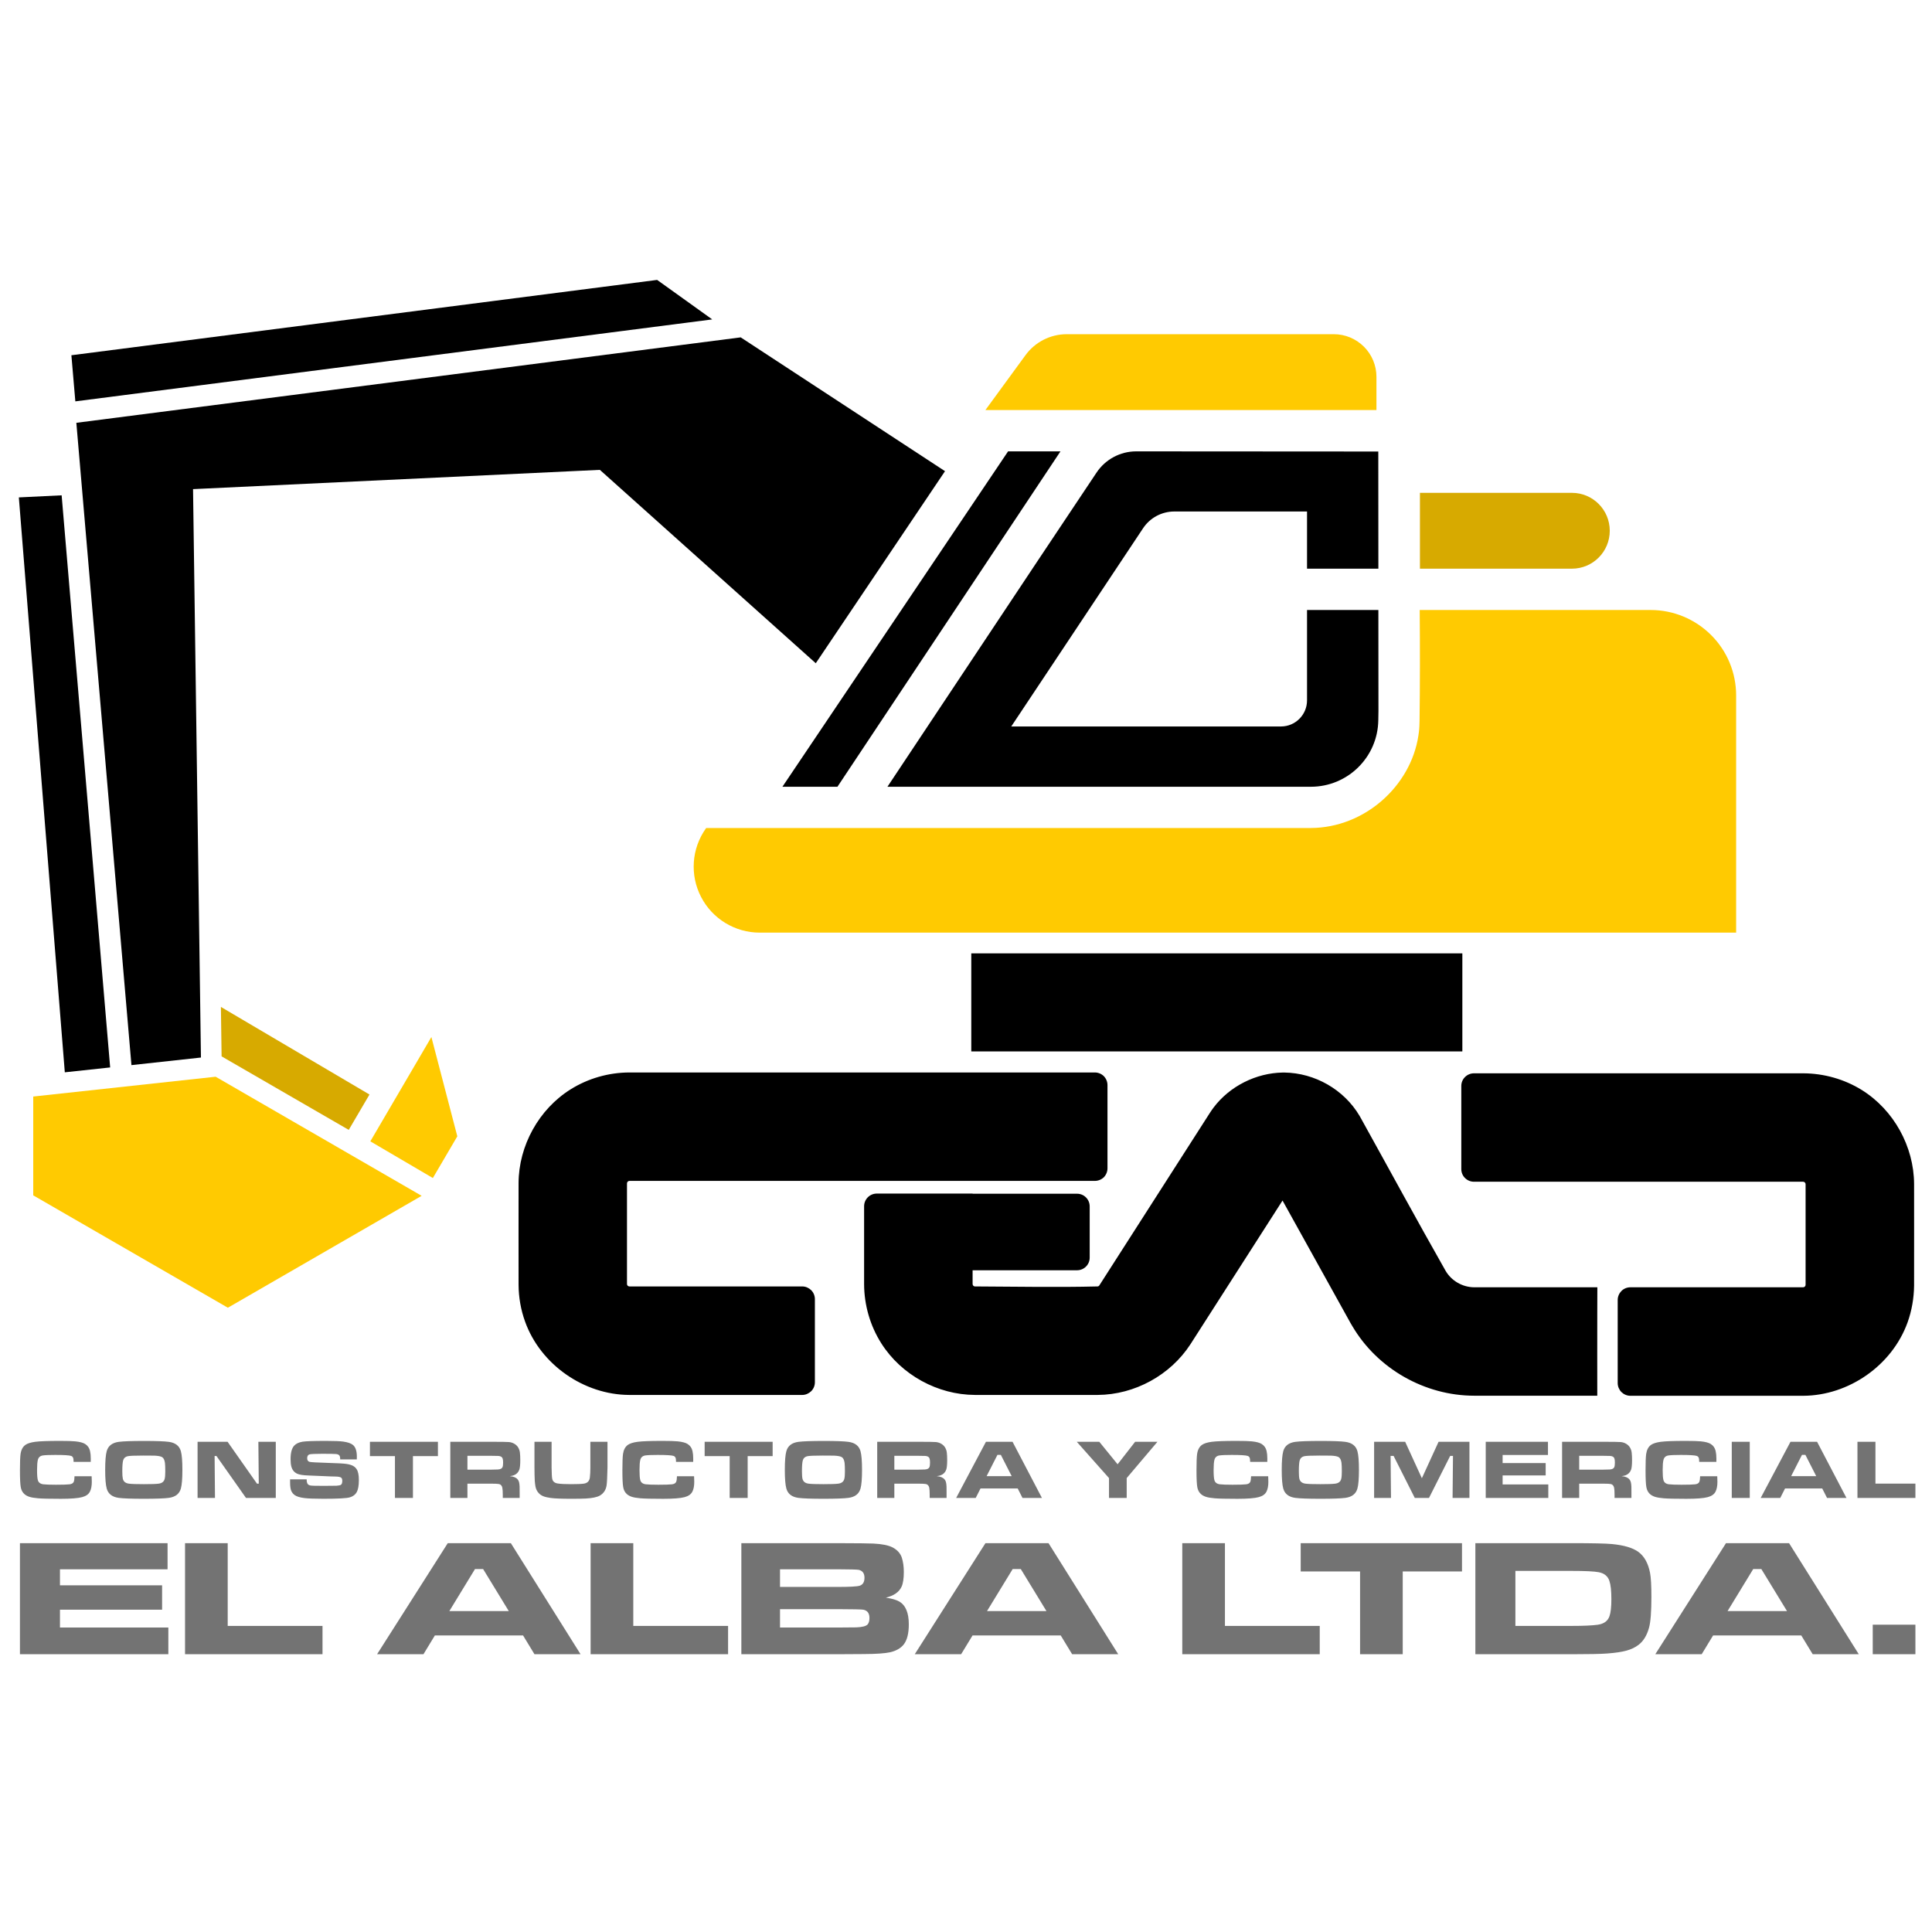
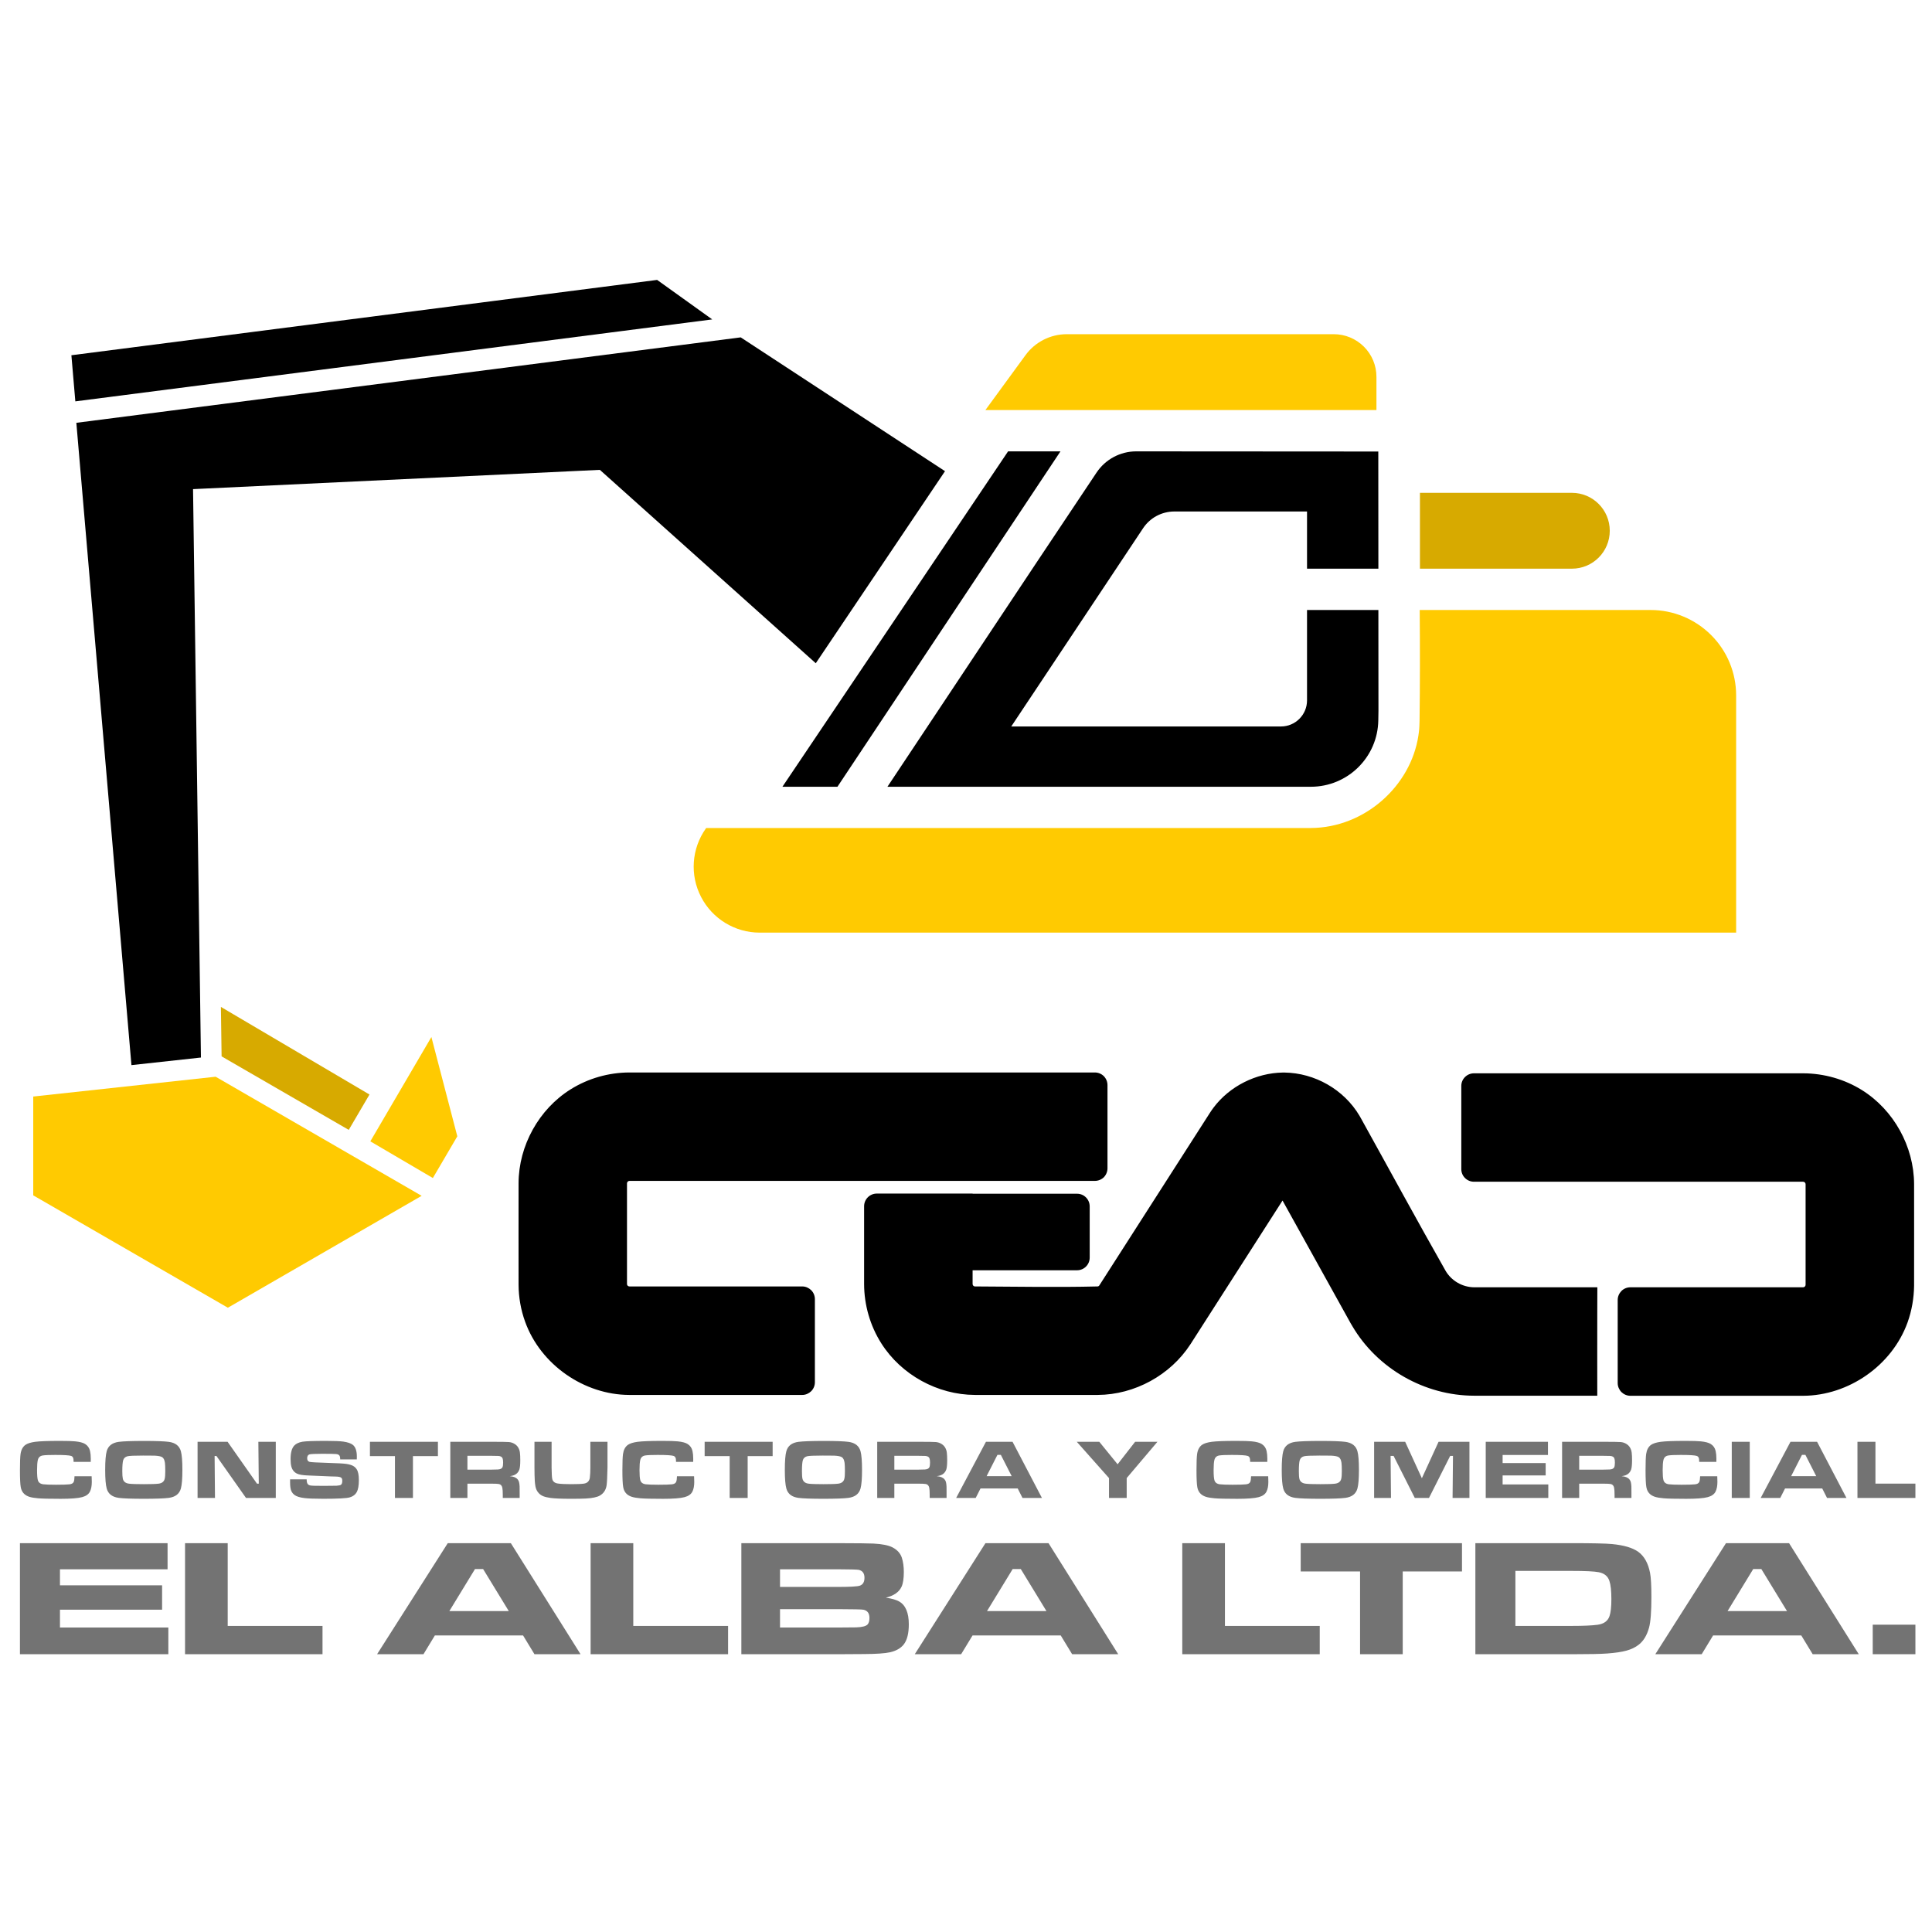
<svg xmlns="http://www.w3.org/2000/svg" clip-rule="evenodd" fill-rule="evenodd" stroke-linejoin="round" stroke-miterlimit="1.414" viewBox="0 0 250 250">
  <g transform="matrix(.172 0 0 .172 -39.691 -35.739)">
    <path d="m231 208h1455v1455h-1455z" fill="none" />
    <path d="m6252.46 3959.96-.21.01c.17-.01.39-.02.21-.01z" transform="matrix(.72 0 0 .72 -3749.552 -2134.803)" />
    <g transform="matrix(5.822 0 0 5.822 -7080.245 -5387.184)">
      <g fill="#ffca01">
        <path d="m1283.62 1100.14 26.62 15.39-25.04 14.46-25.15-14.52v-12.77z" />
        <path d="m1303.61 1108.49 8.08 4.74 3.16-5.39-3.35-12.83z" />
        <path d="m1480.1 1081.52h-126.18c-3.18 0-6.11-1.78-7.57-4.61-1.47-2.83-1.23-6.24.61-8.84l.05-.07h78.15c6.93-.04 12.89-5.41 13.88-11.93.09-.63.13-.88.15-1.92.06-4.78.06-9.55.02-14.32h29.85c2.93 0 5.74 1.17 7.81 3.24 2.07 2.06 3.23 4.87 3.23 7.8z" />
        <path d="m1433.62 1013.99h-50.53s3.06-4.19 5.18-7.09c1.24-1.7 3.22-2.71 5.33-2.71h34.51c1.46 0 2.86.58 3.9 1.62 1.03 1.03 1.61 2.43 1.61 3.89z" />
      </g>
      <path d="m1303.5 1102.44-2.68 4.57-16.43-9.5-.09-6.39zm135.74-77.75h19.64c2.7 0 4.89 2.19 4.89 4.9s-2.19 4.9-4.89 4.9h-19.64c0-3.27 0-6.53 0-9.8z" fill="#d7aa00" />
    </g>
    <path d="m1377.41 1050.74h-22.35c-.44 0-.85-.18-1.16-.48-.3-.31-.48-.73-.48-1.16 0-2.7 0-8.05 0-10.74 0-.44.18-.85.48-1.16.31-.31.72-.48 1.16-.48h22.32c.18 0 .32-.15.32-.32 0-4.33 0-8.67 0-13 0-.18-.15-.32-.32-.32 0 0-35.92 0-42.53 0-.44 0-.85-.17-1.16-.48-.31-.3-.48-.72-.48-1.15 0-2.7 0-8.05 0-10.75 0-.43.17-.85.48-1.15.31-.31.72-.48 1.16-.48h42.56c2.66.01 5.31.76 7.56 2.16 4.12 2.57 6.73 7.29 6.75 12.15 0 4.37.01 8.75 0 13.13-.02 1.61-.3 3.23-.84 4.74-2.01 5.59-7.63 9.46-13.47 9.49zm-107.35-16.22v1.77c0 .17.13.32.3.32 5.28.02 10.56.13 15.83 0 .1 0 .2-.05.25-.14 4.76-7.42 9.51-14.85 14.27-22.27.18-.28.31-.46.47-.68 2.08-2.78 5.51-4.5 8.98-4.55h.19c3.9.05 7.69 2.17 9.72 5.61.04.07.08.15.13.23 3.66 6.59 7.25 13.22 10.98 19.78.74 1.28 2.17 2.12 3.69 2.13h15.92c-.01 1.13-.01 2.95-.01 3.43 0 3.26-.01 7.54 0 10.58h-15.93c-6.33-.01-12.46-3.45-15.72-8.99-.08-.13-.15-.26-.23-.39l-8.79-15.84c-3.97 6.19-7.93 12.38-11.9 18.57-2.59 3.99-7.2 6.52-11.97 6.55-5.3.01-10.59 0-15.89 0-4.8-.02-9.5-2.58-12.09-6.67-1.44-2.27-2.21-4.94-2.22-7.64 0 0 0-6.85 0-10.07 0-.9.73-1.64 1.64-1.64h12.38v.02h13.5c.9 0 1.63.73 1.63 1.64v6.62c0 .9-.73 1.63-1.63 1.63zm-22.01 2.09c.43 0 .84.18 1.15.48.31.31.48.73.48 1.16v10.74c0 .44-.17.85-.48 1.16-.31.3-.72.48-1.15.48-5.41 0-22.36 0-22.36 0-5.83-.02-11.46-3.9-13.46-9.48-.55-1.52-.83-3.13-.84-4.75-.01-4.38 0-8.75 0-13.13.01-4.85 2.63-9.58 6.74-12.14 2.26-1.41 4.9-2.16 7.56-2.17h60.17c.43 0 .85.17 1.16.48.3.31.47.72.47 1.16v10.74c0 .43-.17.85-.47 1.16-.31.3-.73.47-1.16.47h-60.14c-.17 0-.32.14-.32.32v13.01c0 .17.14.31.32.31z" transform="matrix(5.822 0 0 5.822 -6431.817 -4859.538)" />
    <g transform="matrix(5.822 0 0 5.822 -7080.245 -5387.184)">
-       <path d="m1269.99 1098.94-5.86.63-5.94-74.29 5.53-.27z" />
      <path d="m1377.87 1021.89-16.7 24.82-27.9-24.99-52.57 2.49 1.02 73.45-8.98.98-7.12-83 85.85-11.04z" />
      <path d="m1363.97 1062.67h-7.11l29.16-43.34h6.77z" />
      <path d="m1425.14 1062.67h-54.71l19.33-29.07s4.94-7.4 7.7-11.54c1.14-1.7 3.06-2.73 5.11-2.73l31.29.02c.01 5.13.01 10.18.01 15.14h-9.22v-7.39s-11.78 0-17.14 0c-1.63 0-3.15.81-4.05 2.17-4.35 6.54-17.03 25.61-17.03 25.61h34.85c1.86 0 3.37-1.51 3.37-3.37v-11.68h9.22c.01 4.44.01 8.78.01 13.03-.01.44-.01.84-.02 1.2-.06 4.78-3.95 8.61-8.72 8.61z" />
      <path d="m1264.98 1006.91 75.69-9.734 7.12 5.104-82.3 10.59z" />
    </g>
-     <path d="m1275.21 993.112h67.061v12.669h-67.061z" transform="matrix(5.509 0 0 5.822 -6063.649 -4856.867)" />
+     <path d="m1275.21 993.112h67.061h-67.061z" transform="matrix(5.509 0 0 5.822 -6063.649 -4856.867)" />
    <path d="m4107.89 2560.93h-18.07c-.06-1.44-.12-2.43-.18-2.95-.23-1.76-1.02-2.88-2.38-3.34-2.06-.7-7.68-1.05-16.85-1.05-6.26 0-10.57.18-12.95.53-2.89.4-4.69 1.98-5.38 4.73-.55 2.23-.83 5.82-.83 10.77 0 5.1.28 8.61.83 10.55.69 2.52 2.6 3.98 5.73 4.39 2.55.32 7.02.48 13.42.48 6.92 0 11.64-.15 14.16-.44 2.37-.26 3.88-1.11 4.52-2.56.52-1.21.81-3.2.86-5.95h18.07c.12 2.9.17 4.88.17 5.95 0 4.32-.68 7.78-2.04 10.38-1.42 2.72-4.12 4.62-8.12 5.69-4.37 1.19-11.93 1.78-22.67 1.78-11.84 0-19.82-.19-23.93-.56-3.82-.32-6.83-.83-9.03-1.52-2.2-.7-4.03-1.71-5.47-3.04-1.94-1.8-3.17-4.17-3.7-7.13-.58-3.09-.86-9.06-.86-17.89 0-8.48.21-14.2.65-17.15.63-4.43 2.36-7.65 5.17-9.65 2.14-1.5 5.55-2.57 10.25-3.21 4.86-.64 13.59-.96 26.18-.96 7.5 0 12.84.16 16.03.48 4.8.47 8.31 1.39 10.51 2.78 2.72 1.71 4.44 4.19 5.17 7.43.52 2.31.78 4.99.78 8.03 0 .52-.02 1.67-.04 3.43zm1715.25 0h-18.07c-.05-1.44-.11-2.43-.17-2.95-.23-1.76-1.03-2.88-2.39-3.34-2.05-.7-7.67-1.05-16.85-1.05-6.25 0-10.57.18-12.94.53-2.9.4-4.69 1.98-5.38 4.73-.56 2.23-.83 5.82-.83 10.77 0 5.1.27 8.61.83 10.55.69 2.52 2.6 3.98 5.73 4.39 2.55.32 7.02.48 13.42.48 6.92 0 11.64-.15 14.16-.44 2.37-.26 3.88-1.11 4.51-2.56.52-1.21.81-3.2.87-5.95h18.07c.11 2.9.17 4.88.17 5.95 0 4.32-.68 7.78-2.04 10.38-1.42 2.72-4.13 4.62-8.12 5.69-4.37 1.19-11.93 1.78-22.67 1.78-11.84 0-19.82-.19-23.93-.56-3.82-.32-6.83-.83-9.03-1.52-2.2-.7-4.03-1.71-5.48-3.04-1.94-1.8-3.17-4.17-3.69-7.13-.58-3.09-.87-9.06-.87-17.89 0-8.48.22-14.2.65-17.15.64-4.43 2.36-7.65 5.17-9.65 2.14-1.5 5.56-2.57 10.25-3.21 4.87-.64 13.6-.96 26.19-.96 7.5 0 12.84.16 16.03.48 4.8.47 8.3 1.39 10.51 2.78 2.72 1.71 4.44 4.19 5.16 7.43.53 2.31.79 4.99.79 8.03 0 .52-.02 1.67-.05 3.43zm-473.82 0h-18.06c-.06-1.44-.12-2.43-.18-2.95-.23-1.76-1.02-2.88-2.39-3.34-2.05-.7-7.67-1.05-16.85-1.05-6.25 0-10.56.18-12.94.53-2.89.4-4.69 1.98-5.38 4.73-.55 2.23-.83 5.82-.83 10.77 0 5.1.28 8.61.83 10.55.69 2.52 2.6 3.98 5.73 4.39 2.55.32 7.02.48 13.42.48 6.92 0 11.64-.15 14.16-.44 2.37-.26 3.88-1.11 4.51-2.56.52-1.21.81-3.2.87-5.95h18.07c.12 2.9.17 4.88.17 5.95 0 4.32-.68 7.78-2.04 10.38-1.42 2.72-4.12 4.62-8.12 5.69-4.37 1.19-11.93 1.78-22.67 1.78-11.84 0-19.82-.19-23.93-.56-3.82-.32-6.83-.83-9.03-1.52-2.2-.7-4.03-1.71-5.47-3.04-1.95-1.8-3.18-4.17-3.7-7.13-.58-3.09-.87-9.06-.87-17.89 0-8.48.22-14.2.66-17.15.63-4.43 2.36-7.65 5.16-9.65 2.15-1.5 5.56-2.57 10.25-3.21 4.87-.64 13.6-.96 26.19-.96 7.5 0 12.84.16 16.03.48 4.8.47 8.31 1.39 10.51 2.78 2.72 1.71 4.44 4.19 5.17 7.43.52 2.31.78 4.99.78 8.03 0 .52-.02 1.67-.05 3.43zm-605.77 0h-18.07c-.06-1.44-.11-2.43-.17-2.95-.23-1.76-1.03-2.88-2.39-3.34-2.06-.7-7.67-1.05-16.85-1.05-6.25 0-10.57.18-12.94.53-2.9.4-4.69 1.98-5.39 4.73-.55 2.23-.82 5.82-.82 10.77 0 5.1.27 8.61.82 10.55.7 2.52 2.61 3.98 5.73 4.39 2.55.32 7.02.48 13.42.48 6.92 0 11.64-.15 14.16-.44 2.38-.26 3.88-1.11 4.52-2.56.52-1.21.81-3.2.87-5.95h18.06c.12 2.9.18 4.88.18 5.95 0 4.32-.68 7.78-2.04 10.38-1.42 2.72-4.13 4.62-8.12 5.69-4.38 1.19-11.93 1.78-22.67 1.78-11.85 0-19.82-.19-23.94-.56-3.82-.32-6.83-.83-9.03-1.52-2.2-.7-4.02-1.71-5.47-3.04-1.94-1.8-3.17-4.17-3.69-7.13-.58-3.09-.87-9.06-.87-17.89 0-8.48.22-14.2.65-17.15.64-4.43 2.36-7.65 5.17-9.65 2.14-1.5 5.56-2.57 10.25-3.21 4.86-.64 13.59-.96 26.19-.96 7.5 0 12.84.16 16.02.48 4.81.47 8.31 1.39 10.51 2.78 2.72 1.71 4.45 4.19 5.17 7.43.52 2.31.78 4.99.78 8.03 0 .52-.01 1.67-.04 3.43zm137.96-22.1c12.45 0 21.08.32 25.88.95 6.92.93 11.16 4.22 12.73 9.86 1.07 3.88 1.6 10.45 1.6 19.72 0 9.24-.53 15.79-1.6 19.67-1.57 5.65-5.81 8.94-12.73 9.86-4.78.64-13.58.96-26.4.96-12.8 0-21.6-.32-26.41-.96-6.92-.92-11.16-4.21-12.72-9.86-1.08-3.88-1.61-10.43-1.61-19.67 0-9.29.53-15.87 1.61-19.72 1.56-5.64 5.8-8.93 12.72-9.86 4.84-.63 13.81-.95 26.93-.95zm524.31 0c12.45 0 21.08.32 25.88.95 6.92.93 11.16 4.22 12.73 9.86 1.07 3.88 1.6 10.45 1.6 19.72 0 9.24-.53 15.79-1.6 19.67-1.57 5.65-5.81 8.94-12.73 9.86-4.78.64-13.58.96-26.4.96-12.8 0-21.6-.32-26.41-.96-6.92-.92-11.16-4.21-12.72-9.86-1.07-3.88-1.61-10.43-1.61-19.67 0-9.29.54-15.87 1.61-19.72 1.56-5.64 5.8-8.93 12.72-9.86 4.84-.63 13.81-.95 26.93-.95zm-1241.44 0c12.45 0 21.08.32 25.88.95 6.92.93 11.16 4.22 12.73 9.86 1.07 3.88 1.6 10.45 1.6 19.72 0 9.24-.53 15.79-1.6 19.67-1.57 5.65-5.81 8.94-12.73 9.86-4.78.64-13.58.96-26.4.96-12.8 0-21.6-.32-26.41-.96-6.92-.92-11.16-4.21-12.72-9.86-1.07-3.88-1.61-10.43-1.61-19.67 0-9.29.54-15.87 1.61-19.72 1.56-5.64 5.8-8.93 12.72-9.86 4.84-.63 13.81-.95 26.93-.95zm411.71.87h18.07v27.23c.09 6.25.3 10.2.65 11.85.58 2.81 2.55 4.46 5.91 4.96 3.07.46 7.71.69 13.94.69 6.43 0 10.94-.19 13.55-.56 3.79-.58 5.9-2.76 6.34-6.52.35-3.04.52-6.51.52-10.42v-27.23h18.07v27.23c-.21 9.49-.51 15.7-.92 18.63-.72 4.92-3.09 8.55-7.12 10.9-2.98 1.71-7.99 2.75-15.03 3.13-3.24.17-8.3.26-15.19.26-10.17 0-17.39-.29-21.68-.87-3.24-.44-5.82-1.04-7.73-1.8-1.91-.77-3.53-1.86-4.86-3.28-1.83-1.94-3-4.37-3.52-7.3-.58-3.33-.88-7.35-.91-12.07l-.09-7.6zm-187.46 18.63h-17.5c-.06-1.42-.16-2.4-.3-2.95-.41-1.63-1.74-2.54-4-2.74-2-.17-6.86-.26-14.59-.26-7.65 0-12.18.22-13.6.65-1.59.52-2.38 1.87-2.38 4.04 0 2.08.84 3.36 2.51 3.82 1.42.38 7.81.74 19.16 1.09 10.28.29 16.83.65 19.67 1.08 2.87.44 5.15 1.09 6.84 1.96 1.7.87 3.05 2.1 4.06 3.69 1.54 2.34 2.3 6.12 2.3 11.33 0 5.82-.75 10.09-2.25 12.82-1.51 2.69-3.97 4.53-7.39 5.51-3.36.99-12.61 1.48-27.75 1.48-9.21 0-15.85-.25-19.93-.74-4.98-.58-8.56-1.71-10.73-3.39-2.35-1.79-3.74-4.33-4.17-7.6-.23-1.59-.35-3.47-.35-5.65v-3.12h17.5c-.02 2.92.57 4.8 1.79 5.64.63.41 1.36.68 2.17.83.81.14 2.23.25 4.25.3 1.02.03 4.33.06 9.95.09 7.7-.03 12.16-.07 13.38-.13 2.28-.17 3.79-.48 4.51-.91 1.02-.64 1.52-2.06 1.52-4.26 0-1.5-.32-2.56-.95-3.17-.87-.84-2.94-1.29-6.21-1.35-2.26 0-6.98-.17-14.16-.52-7.41-.34-12.22-.55-14.42-.6-5.73-.18-9.77-.84-12.12-2-3.01-1.48-4.98-4-5.91-7.56-.52-1.97-.78-4.54-.78-7.73 0-6.72 1.28-11.45 3.82-14.2 1.92-2.08 4.81-3.46 8.69-4.13 3.51-.58 11.84-.87 25.02-.87 8.57 0 14.62.25 18.15.74 4.66.67 8.02 1.83 10.08 3.48 2.78 2.28 4.17 6.38 4.17 12.29 0 .64-.02 1.65-.05 3.04zm567.18 40.65h-18.07v-59.28h43.65c10.3.03 16.39.13 18.24.3 2.11.2 4.03.82 5.75 1.85 1.73 1.02 3.06 2.33 4.02 3.93.98 1.71 1.58 3.49 1.78 5.34.26 2.17.39 4.79.39 7.86 0 4.84-.33 8.21-1 10.12-1.01 2.84-2.92 4.81-5.73 5.91-.96.37-2.39.71-4.3.99 3.79.29 6.51 1.38 8.16 3.26.73.84 1.24 1.8 1.55 2.89.3 1.09.51 2.67.63 4.76.02 1.07.04 3.25.04 6.55v5.52h-17.81v-3.17c0-3.53-.16-6.07-.47-7.6-.47-2.2-1.64-3.51-3.52-3.91-1.25-.26-3.87-.39-7.86-.39h-25.45zm-450.46 0h-18.06v-59.28h43.64c10.31.03 16.39.13 18.24.3 2.12.2 4.04.82 5.76 1.85 1.72 1.02 3.06 2.33 4.02 3.93.98 1.71 1.57 3.49 1.78 5.34.26 2.17.39 4.79.39 7.86 0 4.84-.34 8.21-1 10.12-1.01 2.84-2.93 4.81-5.73 5.91-.96.37-2.39.71-4.3.99 3.79.29 6.51 1.38 8.16 3.26.73.84 1.24 1.8 1.54 2.89.31 1.09.52 2.67.63 4.76.03 1.07.05 3.25.05 6.55v5.52h-17.81v-3.17c0-3.53-.16-6.07-.48-7.6-.46-2.2-1.63-3.51-3.52-3.91-1.24-.26-3.86-.39-7.86-.39h-25.45zm974.51 0h-17.81v-59.28h32.75l17.63 38.48 17.63-38.48h32.57v59.28h-17.8l.43-44.39h-2.95l-22.37 44.39h-14.98l-22.37-44.39h-3.17zm198.58 0h-18.06v-59.28h43.64c10.31.03 16.39.13 18.24.3 2.12.2 4.04.82 5.76 1.85 1.72 1.02 3.06 2.33 4.01 3.93.99 1.71 1.58 3.49 1.79 5.34.26 2.17.39 4.79.39 7.86 0 4.84-.34 8.21-1 10.12-1.02 2.84-2.93 4.81-5.73 5.91-.96.37-2.39.71-4.3.99 3.79.29 6.51 1.38 8.16 3.26.72.84 1.24 1.8 1.54 2.89.31 1.09.52 2.67.63 4.76.03 1.07.05 3.25.05 6.55v5.52h-17.81v-3.17c0-3.53-.16-6.07-.48-7.6-.46-2.2-1.63-3.51-3.52-3.91-1.24-.26-3.86-.39-7.86-.39h-25.45zm-566.9 0h-20.5l-5.08-10.03h-39.22l-5.08 10.03h-20.63l31.44-59.28h28.06zm746.86 0h-18.98v-59.28h18.98zm102.05 0h-20.5l-5.08-10.03h-39.22l-5.08 10.03h-20.63l31.45-59.28h28.05zm-759.47 0h-18.67v-20.98l-34-38.3h23.75l19.33 23.75 18.5-23.75h23.54l-32.45 38.3zm-373.58-44.17h-26.36v44.17h-18.98v-44.17h-26.4v-15.11h71.74zm-588.42 44.17h-18.37v-59.28h31.66l31.05 44.21h1.87l-.43-44.21h18.37v59.28h-31.4l-31.18-44.26h-1.96zm235.24-44.17h-26.36v44.17h-18.98v-44.17h-26.4v-15.11h71.74zm1171.27-1.17h-47.86v8.55h45.43v13.03h-45.43v9.51h48.21v14.25h-66.02v-59.28h65.67zm345.53 30.23h42.17v15.11h-61.15v-59.28h18.98zm-1110.73-29.62c-9.06 0-14.56.24-16.5.73-2.35.61-3.85 1.99-4.52 4.13-.64 2.11-.95 6.01-.95 11.68 0 3.68.18 6.33.56 7.95.72 3.01 2.91 4.73 6.56 5.17 2.69.35 7.87.52 15.55.52 7.67 0 12.85-.17 15.54-.52 3.65-.44 5.82-2.16 6.52-5.17.4-1.65.61-4.21.61-7.69 0-4.25-.12-7.28-.35-9.07-.41-2.99-1.33-4.97-2.78-5.95-1.3-.93-4.04-1.5-8.21-1.7-1.5-.05-5.51-.08-12.03-.08zm-717.13 0c-9.06 0-14.56.24-16.5.73-2.35.61-3.85 1.99-4.52 4.13-.63 2.11-.95 6.01-.95 11.68 0 3.68.19 6.33.56 7.95.73 3.01 2.91 4.73 6.56 5.17 2.69.35 7.87.52 15.55.52 7.67 0 12.85-.17 15.54-.52 3.65-.44 5.82-2.16 6.52-5.17.4-1.65.61-4.21.61-7.69 0-4.25-.12-7.28-.35-9.07-.41-2.99-1.33-4.97-2.78-5.95-1.3-.93-4.04-1.5-8.21-1.7-1.5-.05-5.51-.08-12.03-.08zm1241.44 0c-9.06 0-14.56.24-16.5.73-2.35.61-3.85 1.99-4.52 4.13-.64 2.11-.95 6.01-.95 11.68 0 3.68.18 6.33.56 7.95.72 3.01 2.91 4.73 6.56 5.17 2.69.35 7.87.52 15.55.52 7.67 0 12.85-.17 15.54-.52 3.65-.44 5.82-2.16 6.52-5.17.4-1.65.61-4.21.61-7.69 0-4.25-.12-7.28-.35-9.07-.41-2.99-1.33-4.97-2.78-5.95-1.3-.93-4.04-1.5-8.21-1.7-1.5-.05-5.51-.08-12.03-.08zm512.51-.74h-3.61l-11.42 22.45h26.45zm-848.92 0h-3.6l-11.42 22.45h26.45zm635.62 1h-25.37v14.59h25.41c3.79-.06 6.04-.12 6.73-.17 2.55-.15 4.16-.93 4.82-2.35.46-.98.7-2.65.7-4.99 0-2.03-.21-3.54-.61-4.52-.61-1.45-2.07-2.26-4.39-2.43-.81-.06-3.24-.11-7.29-.13zm-1173.09 0h-25.37v14.59h25.41c3.79-.06 6.04-.12 6.73-.17 2.55-.15 4.16-.93 4.82-2.35.47-.98.7-2.65.7-4.99 0-2.03-.2-3.54-.61-4.52-.61-1.45-2.07-2.26-4.39-2.43-.81-.06-3.24-.11-7.29-.13zm450.45 0h-25.36v14.59h25.4c3.8-.06 6.04-.12 6.73-.17 2.55-.15 4.16-.93 4.83-2.35.46-.98.69-2.65.69-4.99 0-2.03-.2-3.54-.61-4.52-.61-1.45-2.07-2.26-4.38-2.43-.82-.06-3.25-.11-7.3-.13z" fill="#737373" fill-rule="nonzero" transform="matrix(.713 0 0 .713 -2629.898 -518.342)" />
    <path d="m4189.78 2756.45h-156.59v-117.19h155.76v27.56h-113.53v16.91h107.76v25.76h-107.76v18.8h114.36zm1843.41 0h-45.02v-31.17h45.02zm-1680.75 0h-145.05v-117.19h45.02v87.31h100.03zm427.94 0h-145.05v-117.19h45.02v87.31h100.03zm624.29 0h-145.05v-117.19h45.02v87.31h100.03zm-508.91 0h-101.37v-117.19h101.06c21.5.06 34.27.2 38.33.43 9.2.46 15.96 1.83 20.29 4.12 4.95 2.64 8.17 6.27 9.68 10.91 1.38 4.4 2.06 9.38 2.06 14.93 0 6.87-.79 12.05-2.37 15.54-2.6 5.67-8.13 9.53-16.58 11.59 6.25.92 10.88 2.23 13.91 3.95 6.86 3.84 10.3 11.91 10.3 24.21 0 9.56-1.79 16.63-5.36 21.21-3.16 4-7.97 6.75-14.42 8.24-5.5 1.2-14.7 1.83-27.61 1.89zm774.7 0h-101.58v-117.19h101.47c22.05 0 36.3.32 42.76.95 12.5 1.2 21.7 3.92 27.61 8.15 6.32 4.58 10.47 11.96 12.46 22.15.96 4.87 1.44 13.37 1.44 25.5 0 15.51-.82 26.3-2.47 32.37-2.26 8.24-5.97 14.3-11.12 18.2-3.51 2.69-7.76 4.72-12.78 6.09-5.01 1.38-11.78 2.38-20.29 3.01-6.73.51-19.23.77-37.5.77zm-478.42 0h-48.62l-12.06-19.83h-93.02l-12.06 19.83h-48.93l74.59-117.19h66.55zm-567.32 0h-48.63l-12.05-19.83h-93.03l-12.05 19.83h-48.94l74.59-117.19h66.55zm1348.72 0h-48.63l-12.05-19.83h-93.03l-12.05 19.83h-48.94l74.59-117.19h66.55zm-418.67-87.31h-62.54v87.31h-45.01v-87.31h-62.64v-29.88h170.19zm-719.59 59.15h60.58c11.26-.06 17.89-.11 19.88-.17 6.25-.23 10.24-1.26 11.95-3.09 1.31-1.49 1.96-3.78 1.96-6.87 0-4.92-2.13-7.81-6.39-8.67-1.51-.35-10.64-.54-27.4-.6h-60.58zm775.94-1.72h59.65c12.08 0 21.12-.4 27.09-1.2 6.66-.92 10.85-3.98 12.57-9.19 1.3-3.77 1.96-9.73 1.96-17.85 0-8.7-.69-15.08-2.06-19.15-1.65-5.09-5.43-8.18-11.34-9.27-4.67-.92-14.21-1.37-28.64-1.37h-59.23zm-494.8-15.62-27.09-44.39h-8.55l-27.1 44.39zm-567.32 0-27.1-44.39h-8.55l-27.09 44.39zm1348.72 0-27.1-44.39h-8.55l-27.09 44.39zm-1062.54-25.5h60.37c13.26 0 21.16-.43 23.7-1.29 3.36-1.08 5.05-3.89 5.05-8.41 0-4.64-2.03-7.41-6.08-8.33-1.58-.34-9.14-.54-22.67-.6h-60.37z" fill="#737373" fill-rule="nonzero" transform="matrix(.713 0 0 .713 -2629.898 -513.053)" />
  </g>
</svg>